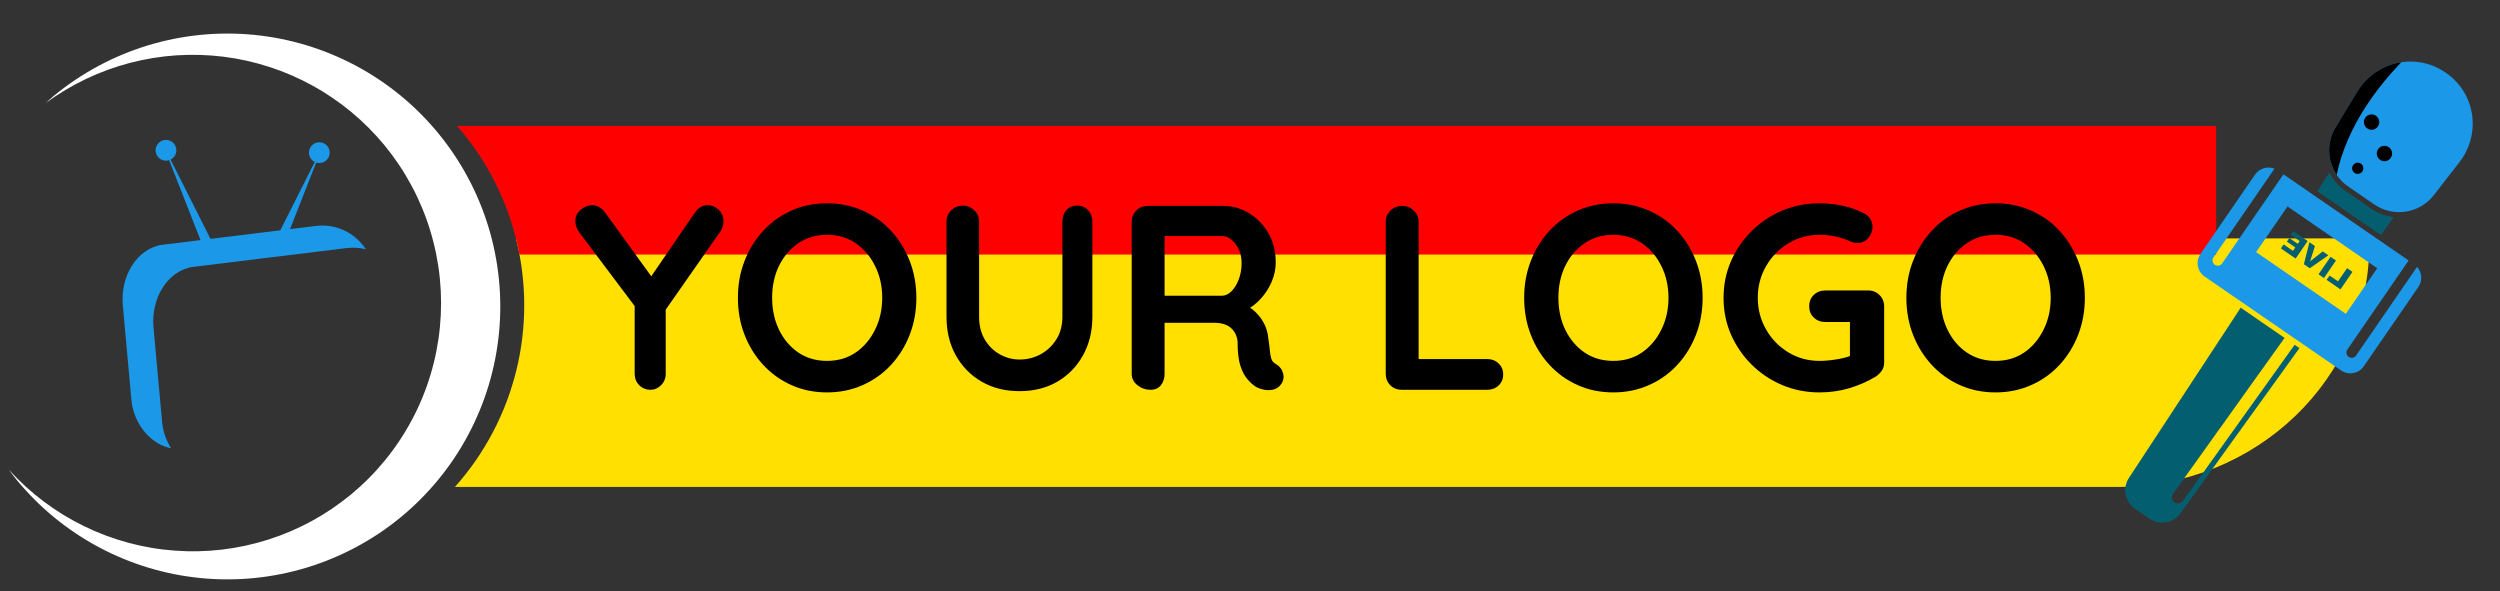
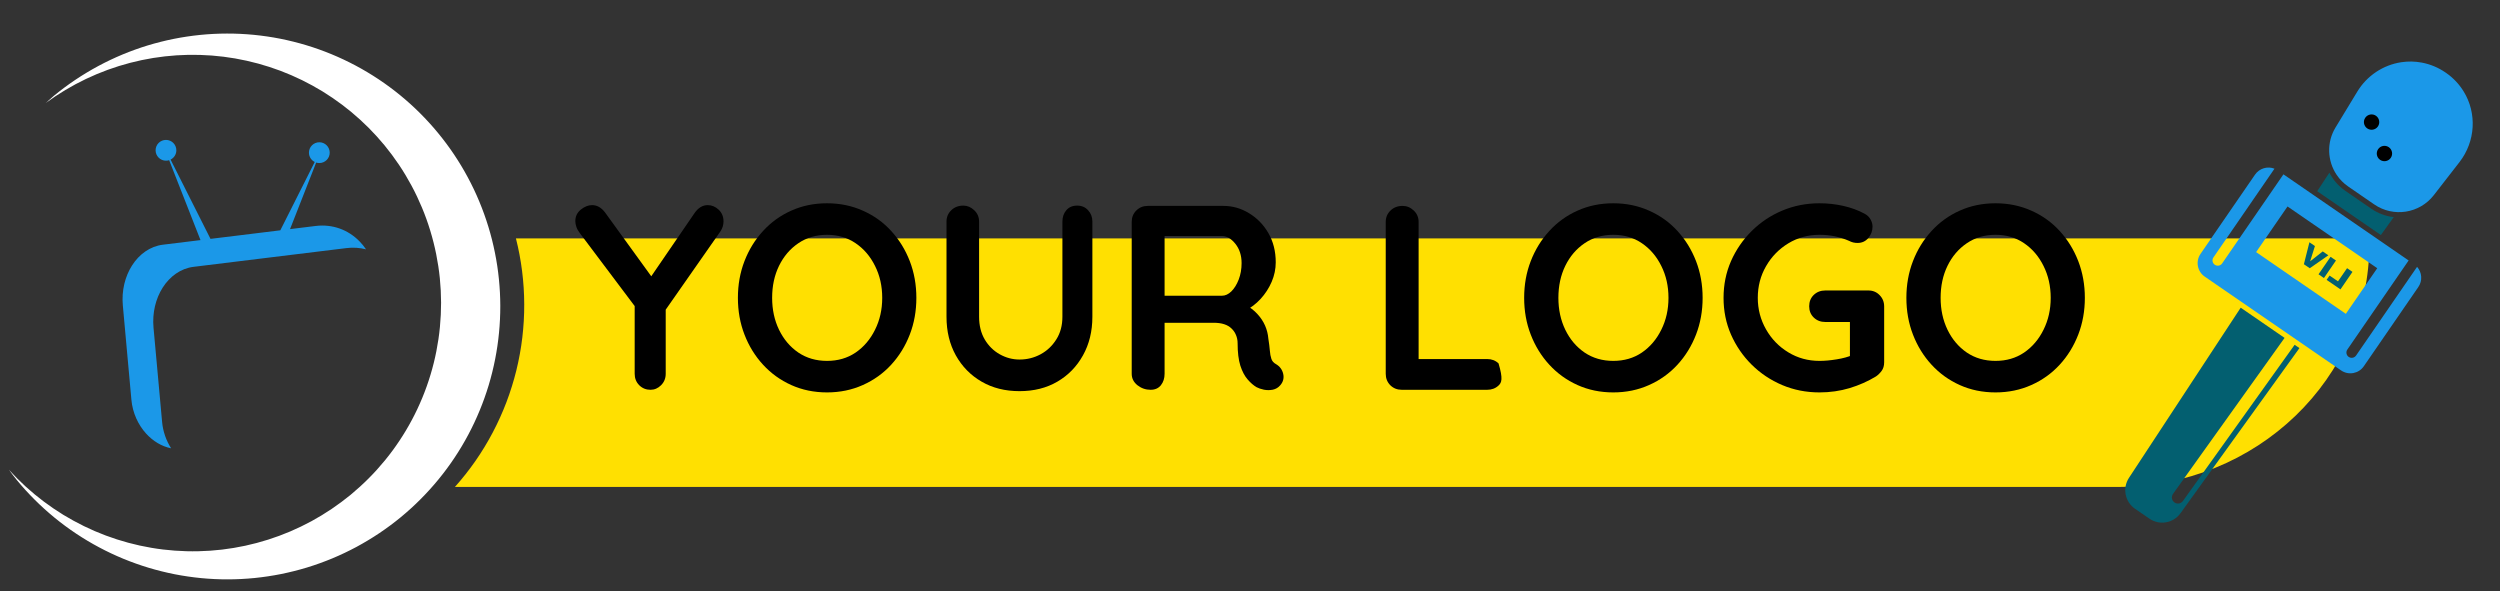
<svg xmlns="http://www.w3.org/2000/svg" width="537" zoomAndPan="magnify" viewBox="0 0 402.75 95.25" height="127" preserveAspectRatio="xMidYMid meet" version="1.2">
  <rect x="0" y="0" width="402.75" height="95.25" fill="#333333" stroke="none" />
  <defs>
    <clipPath id="b6dad58b49">
      <path d="M 19.742 22.539 L 58.969 22.539 L 58.969 72.223 L 19.742 72.223 Z M 19.742 22.539 " />
    </clipPath>
    <clipPath id="40dec828af">
      <path d="M 1.449 5 L 81 5 L 81 94 L 1.449 94 Z M 1.449 5 " />
    </clipPath>
    <clipPath id="53590ecec8">
      <path d="M 73 38 L 381.703 38 L 381.703 79 L 73 79 Z M 73 38 " />
    </clipPath>
    <clipPath id="cf95107e1b">
      <path d="M 375 9 L 399 9 L 399 35 L 375 35 Z M 375 9 " />
    </clipPath>
    <clipPath id="f11845dbaa">
      <path d="M 355.484 3.77 L 400.875 12.02 L 386.367 91.824 L 340.977 83.57 Z M 355.484 3.77 " />
    </clipPath>
    <clipPath id="cdeb1eb71a">
      <path d="M 400.785 12.004 L 355.395 3.75 L 340.883 83.555 L 386.277 91.809 Z M 400.785 12.004 " />
    </clipPath>
    <clipPath id="b0c273a48d">
-       <path d="M 375 10 L 387 10 L 387 29 L 375 29 Z M 375 10 " />
-     </clipPath>
+       </clipPath>
    <clipPath id="55547ece24">
      <path d="M 355.484 3.77 L 400.875 12.02 L 386.367 91.824 L 340.977 83.57 Z M 355.484 3.77 " />
    </clipPath>
    <clipPath id="fcc19ca828">
      <path d="M 400.785 12.004 L 355.395 3.75 L 340.883 83.555 L 386.277 91.809 Z M 400.785 12.004 " />
    </clipPath>
    <clipPath id="5456e636d9">
      <path d="M 354 26 L 391 26 L 391 61 L 354 61 Z M 354 26 " />
    </clipPath>
    <clipPath id="e2743ab861">
      <path d="M 355.484 3.77 L 400.875 12.02 L 386.367 91.824 L 340.977 83.57 Z M 355.484 3.77 " />
    </clipPath>
    <clipPath id="850d9d705b">
      <path d="M 400.785 12.004 L 355.395 3.75 L 340.883 83.555 L 386.277 91.809 Z M 400.785 12.004 " />
    </clipPath>
    <clipPath id="c5cc091e84">
      <path d="M 374 43 L 379 43 L 379 47 L 374 47 Z M 374 43 " />
    </clipPath>
    <clipPath id="0c3073307d">
      <path d="M 355.484 3.77 L 400.875 12.02 L 386.367 91.824 L 340.977 83.57 Z M 355.484 3.77 " />
    </clipPath>
    <clipPath id="3ffa497b1a">
      <path d="M 400.785 12.004 L 355.395 3.75 L 340.883 83.555 L 386.277 91.809 Z M 400.785 12.004 " />
    </clipPath>
    <clipPath id="57ae12a6b0">
      <path d="M 373 41 L 377 41 L 377 45 L 373 45 Z M 373 41 " />
    </clipPath>
    <clipPath id="7670dacf4a">
      <path d="M 355.484 3.77 L 400.875 12.02 L 386.367 91.824 L 340.977 83.57 Z M 355.484 3.77 " />
    </clipPath>
    <clipPath id="1c86e39cd2">
      <path d="M 400.785 12.004 L 355.395 3.75 L 340.883 83.555 L 386.277 91.809 Z M 400.785 12.004 " />
    </clipPath>
    <clipPath id="c63e1a1551">
      <path d="M 371 39 L 376 39 L 376 44 L 371 44 Z M 371 39 " />
    </clipPath>
    <clipPath id="3b5b022f10">
      <path d="M 355.484 3.77 L 400.875 12.02 L 386.367 91.824 L 340.977 83.57 Z M 355.484 3.77 " />
    </clipPath>
    <clipPath id="9a5906299d">
      <path d="M 400.785 12.004 L 355.395 3.75 L 340.883 83.555 L 386.277 91.809 Z M 400.785 12.004 " />
    </clipPath>
    <clipPath id="476fbd6234">
      <path d="M 367 37 L 372 37 L 372 42 L 367 42 Z M 367 37 " />
    </clipPath>
    <clipPath id="c9b932adca">
-       <path d="M 355.484 3.77 L 400.875 12.02 L 386.367 91.824 L 340.977 83.57 Z M 355.484 3.77 " />
-     </clipPath>
+       </clipPath>
    <clipPath id="b01431dc27">
      <path d="M 400.785 12.004 L 355.395 3.75 L 340.883 83.555 L 386.277 91.809 Z M 400.785 12.004 " />
    </clipPath>
    <clipPath id="5e1c960aae">
      <path d="M 342 27 L 386 27 L 386 85 L 342 85 Z M 342 27 " />
    </clipPath>
    <clipPath id="9d910f5d96">
      <path d="M 355.484 3.77 L 400.875 12.02 L 386.367 91.824 L 340.977 83.57 Z M 355.484 3.77 " />
    </clipPath>
    <clipPath id="7ea539b921">
      <path d="M 400.785 12.004 L 355.395 3.75 L 340.883 83.555 L 386.277 91.809 Z M 400.785 12.004 " />
    </clipPath>
    <clipPath id="43fbee1f6e">
      <path d="M 382 23 L 386 23 L 386 26 L 382 26 Z M 382 23 " />
    </clipPath>
    <clipPath id="d5d764844a">
      <path d="M 355.484 3.77 L 400.875 12.02 L 386.367 91.824 L 340.977 83.57 Z M 355.484 3.77 " />
    </clipPath>
    <clipPath id="7eb4923dd7">
      <path d="M 400.785 12.004 L 355.395 3.75 L 340.883 83.555 L 386.277 91.809 Z M 400.785 12.004 " />
    </clipPath>
    <clipPath id="e69ac7ee10">
      <path d="M 380 18 L 384 18 L 384 21 L 380 21 Z M 380 18 " />
    </clipPath>
    <clipPath id="03f350d484">
      <path d="M 355.484 3.77 L 400.875 12.02 L 386.367 91.824 L 340.977 83.57 Z M 355.484 3.77 " />
    </clipPath>
    <clipPath id="435d0f1e56">
      <path d="M 400.785 12.004 L 355.395 3.75 L 340.883 83.555 L 386.277 91.809 Z M 400.785 12.004 " />
    </clipPath>
    <clipPath id="246a3bba4c">
-       <path d="M 378 26 L 381 26 L 381 29 L 378 29 Z M 378 26 " />
-     </clipPath>
+       </clipPath>
    <clipPath id="34540bf898">
      <path d="M 355.484 3.77 L 400.875 12.02 L 386.367 91.824 L 340.977 83.57 Z M 355.484 3.77 " />
    </clipPath>
    <clipPath id="b7cf98970c">
      <path d="M 400.785 12.004 L 355.395 3.75 L 340.883 83.555 L 386.277 91.809 Z M 400.785 12.004 " />
    </clipPath>
  </defs>
  <g id="a73a0e7251">
    <g clip-rule="nonzero" clip-path="url(#b6dad58b49)">
      <path style=" stroke:none;fill-rule:evenodd;fill:#1b98e8;fill-opacity:1;" d="M 27.48 25.711 L 30.559 31.828 L 33.91 38.48 L 37.75 38.012 L 45.16 37.102 L 47.625 32.207 L 50.703 26.094 C 50.152 25.82 49.77 25.25 49.77 24.594 C 49.77 23.668 50.52 22.918 51.445 22.918 C 52.367 22.918 53.117 23.668 53.117 24.594 C 53.117 25.516 52.367 26.266 51.445 26.266 C 51.266 26.266 51.094 26.238 50.934 26.188 L 48.504 32.383 L 46.727 36.91 L 50.859 36.402 C 53.59 36.07 56.102 37.031 57.898 38.859 C 58.293 39.258 58.648 39.695 58.969 40.168 C 57.969 39.91 56.906 39.832 55.805 39.969 C 51.234 40.527 46.867 41.062 42.695 41.574 C 38.695 42.066 34.859 42.535 31.18 42.988 C 29.121 43.238 27.371 44.516 26.211 46.332 C 25.086 48.102 24.516 50.387 24.73 52.777 C 24.973 55.426 25.211 58.027 25.441 60.578 C 25.668 63.086 25.895 65.547 26.113 67.961 C 26.254 69.531 26.781 70.992 27.57 72.223 C 26.039 71.918 24.641 71.062 23.543 69.855 C 22.254 68.438 21.359 66.516 21.168 64.398 C 20.949 61.984 20.727 59.52 20.496 57.012 C 20.266 54.465 20.027 51.863 19.789 49.215 C 19.57 46.824 20.141 44.539 21.27 42.77 C 22.426 40.953 24.176 39.676 26.238 39.422 L 32.301 38.68 L 29.68 32 L 27.25 25.805 C 27.09 25.859 26.918 25.887 26.738 25.887 C 25.816 25.887 25.066 25.137 25.066 24.211 C 25.066 23.289 25.816 22.539 26.738 22.539 C 27.664 22.539 28.41 23.289 28.41 24.211 C 28.41 24.871 28.031 25.438 27.48 25.711 " />
    </g>
    <g clip-rule="nonzero" clip-path="url(#40dec828af)">
      <path style=" stroke:none;fill-rule:evenodd;fill:#ffffff;fill-opacity:1;" d="M 8.68 15.434 C 8.238 15.812 7.801 16.199 7.371 16.594 C 8.391 15.848 9.441 15.148 10.527 14.5 C 11.609 13.852 12.723 13.254 13.867 12.711 C 15.008 12.168 16.172 11.68 17.359 11.246 C 18.547 10.816 19.75 10.438 20.973 10.121 C 22.195 9.801 23.434 9.543 24.68 9.34 C 25.93 9.141 27.184 8.996 28.445 8.914 C 29.703 8.832 30.969 8.809 32.23 8.848 C 33.492 8.883 34.754 8.98 36.008 9.137 C 37.262 9.293 38.504 9.508 39.738 9.785 C 40.973 10.059 42.191 10.391 43.391 10.781 C 44.594 11.168 45.777 11.613 46.934 12.117 C 48.094 12.617 49.23 13.176 50.336 13.785 C 51.445 14.391 52.52 15.051 53.566 15.766 C 54.609 16.477 55.617 17.234 56.59 18.039 C 57.562 18.848 58.496 19.699 59.391 20.594 C 60.281 21.488 61.129 22.426 61.934 23.398 C 62.766 24.41 63.547 25.461 64.277 26.547 C 65.008 27.637 65.68 28.758 66.301 29.914 C 66.922 31.066 67.48 32.25 67.984 33.457 C 68.488 34.668 68.934 35.898 69.312 37.152 C 69.695 38.406 70.016 39.676 70.273 40.957 C 70.531 42.242 70.727 43.535 70.859 44.84 C 70.988 46.145 71.055 47.449 71.059 48.762 C 71.059 50.07 70.996 51.379 70.871 52.684 C 70.746 53.988 70.555 55.281 70.301 56.566 C 70.051 57.852 69.734 59.121 69.355 60.375 C 68.977 61.629 68.539 62.863 68.039 64.074 C 67.539 65.285 66.984 66.469 66.367 67.625 C 65.75 68.785 65.082 69.906 64.355 70.996 C 63.629 72.09 62.852 73.141 62.023 74.156 C 61.191 75.168 60.316 76.141 59.391 77.066 C 58.465 77.996 57.496 78.875 56.488 79.711 C 55.504 80.516 54.488 81.273 53.434 81.984 C 52.383 82.695 51.297 83.352 50.184 83.961 C 49.066 84.566 47.922 85.117 46.754 85.617 C 45.586 86.113 44.398 86.555 43.188 86.938 C 41.977 87.324 40.75 87.648 39.508 87.918 C 38.266 88.184 37.016 88.395 35.754 88.543 C 34.492 88.691 33.227 88.777 31.957 88.805 C 30.688 88.836 29.418 88.801 28.152 88.707 C 26.887 88.617 25.625 88.465 24.375 88.25 C 23.121 88.039 21.883 87.766 20.656 87.434 C 19.43 87.105 18.223 86.715 17.035 86.27 C 15.844 85.824 14.68 85.324 13.539 84.766 C 12.395 84.207 11.285 83.598 10.199 82.938 C 9.117 82.273 8.066 81.559 7.051 80.797 C 6.035 80.035 5.059 79.227 4.121 78.371 C 3.184 77.512 2.285 76.613 1.434 75.672 C 1.84 76.234 2.262 76.781 2.695 77.32 C 3.609 78.434 4.578 79.496 5.598 80.512 C 6.617 81.531 7.688 82.492 8.801 83.406 C 9.914 84.316 11.07 85.172 12.27 85.969 C 13.469 86.766 14.703 87.504 15.977 88.18 C 17.246 88.859 18.547 89.469 19.879 90.02 C 21.211 90.566 22.566 91.051 23.941 91.465 C 25.32 91.879 26.719 92.227 28.129 92.508 C 29.543 92.785 30.965 92.992 32.398 93.133 C 33.832 93.27 35.27 93.34 36.707 93.336 C 38.148 93.332 39.586 93.262 41.02 93.117 C 42.449 92.973 43.871 92.758 45.285 92.477 C 46.695 92.191 48.09 91.84 49.469 91.422 C 50.844 91 52.199 90.512 53.527 89.961 C 54.855 89.406 56.156 88.789 57.426 88.109 C 58.691 87.426 59.926 86.684 61.121 85.883 C 62.316 85.082 63.473 84.223 64.582 83.309 C 65.695 82.391 66.758 81.426 67.773 80.402 C 68.789 79.383 69.754 78.316 70.664 77.203 C 71.578 76.086 72.434 74.93 73.23 73.73 C 74.027 72.535 74.766 71.297 75.441 70.027 C 76.117 68.758 76.73 67.457 77.277 66.125 C 77.828 64.793 78.309 63.438 78.727 62.059 C 79.141 60.68 79.488 59.285 79.766 57.871 C 80.043 56.461 80.254 55.035 80.391 53.602 C 80.531 52.172 80.598 50.734 80.598 49.293 C 80.594 47.855 80.52 46.418 80.375 44.984 C 80.234 43.551 80.02 42.129 79.734 40.719 C 79.453 39.305 79.102 37.91 78.68 36.535 C 78.258 35.156 77.773 33.805 77.219 32.477 C 76.668 31.145 76.051 29.848 75.367 28.578 C 74.688 27.309 73.945 26.078 73.145 24.883 C 72.34 23.684 71.48 22.531 70.566 21.422 C 69.652 20.309 68.684 19.246 67.664 18.23 C 66.645 17.211 65.578 16.25 64.461 15.336 C 63.348 14.426 62.191 13.57 60.992 12.773 C 59.793 11.977 58.559 11.238 57.289 10.562 C 56.016 9.887 54.715 9.273 53.383 8.723 C 52.055 8.176 50.699 7.691 49.32 7.277 C 47.941 6.863 46.543 6.516 45.133 6.234 C 43.719 5.957 42.297 5.75 40.863 5.609 C 39.43 5.473 37.992 5.402 36.555 5.406 C 35.113 5.41 33.676 5.48 32.246 5.625 C 30.812 5.77 29.391 5.984 27.977 6.266 C 26.566 6.551 25.172 6.902 23.793 7.32 C 22.418 7.742 21.062 8.23 19.734 8.781 C 18.406 9.336 17.105 9.953 15.84 10.633 C 14.57 11.316 13.336 12.059 12.141 12.859 C 10.945 13.66 9.793 14.52 8.68 15.434 Z M 8.68 15.434 " />
    </g>
    <g clip-rule="nonzero" clip-path="url(#53590ecec8)">
      <path style=" stroke:none;fill-rule:evenodd;fill:#ffe001;fill-opacity:1;" d="M 83.117 38.406 C 83.555 40.145 83.887 41.898 84.109 43.676 C 84.332 45.453 84.449 47.234 84.453 49.027 C 84.461 50.816 84.355 52.602 84.145 54.379 C 83.934 56.156 83.613 57.914 83.188 59.652 C 82.758 61.391 82.227 63.098 81.594 64.773 C 80.957 66.445 80.223 68.074 79.387 69.66 C 78.555 71.242 77.625 72.77 76.605 74.242 C 75.582 75.711 74.477 77.113 73.285 78.449 L 340.953 78.449 C 363.531 78.449 381.707 60.965 381.707 39.246 L 381.707 39.223 C 381.707 38.949 381.691 38.68 381.688 38.406 Z M 83.117 38.406 " />
    </g>
-     <path style=" stroke:none;fill-rule:evenodd;fill:#ff0000;fill-opacity:1;" d="M 73.605 20.293 C 73.883 20.598 74.16 20.906 74.43 21.219 C 76.781 24.074 78.742 27.176 80.309 30.527 C 81.879 33.879 83.004 37.371 83.691 41.008 L 357.02 41.008 L 357.02 20.293 Z M 73.605 20.293 " />
    <g style="fill:#000000;fill-opacity:1;">
      <g transform="translate(91.965, 62.795)">
        <path style="stroke:none" d="M 22.047 -29.75 C 22.703 -29.75 23.289 -29.504 23.812 -29.016 C 24.332 -28.523 24.594 -27.895 24.594 -27.125 C 24.594 -26.875 24.555 -26.613 24.484 -26.344 C 24.41 -26.082 24.289 -25.82 24.125 -25.562 L 14.516 -11.812 L 15.281 -14.734 L 15.281 -2.578 C 15.281 -1.848 15.031 -1.234 14.531 -0.734 C 14.039 -0.242 13.473 0 12.828 0 C 12.117 0 11.516 -0.242 11.016 -0.734 C 10.523 -1.234 10.281 -1.848 10.281 -2.578 L 10.281 -14.391 L 10.625 -13.031 L 1.484 -25.188 C 1.203 -25.551 1.004 -25.898 0.891 -26.234 C 0.773 -26.578 0.719 -26.891 0.719 -27.172 C 0.719 -27.93 1.016 -28.551 1.609 -29.031 C 2.203 -29.508 2.805 -29.75 3.422 -29.75 C 4.211 -29.75 4.906 -29.359 5.5 -28.578 L 13.625 -17.359 L 12.438 -17.531 L 19.938 -28.484 C 20.531 -29.328 21.234 -29.75 22.047 -29.75 Z M 22.047 -29.75 " />
      </g>
    </g>
    <g style="fill:#000000;fill-opacity:1;">
      <g transform="translate(117.188, 62.795)">
        <path style="stroke:none" d="M 30.438 -14.812 C 30.438 -12.695 30.082 -10.723 29.375 -8.891 C 28.664 -7.055 27.672 -5.441 26.391 -4.047 C 25.109 -2.648 23.582 -1.555 21.812 -0.766 C 20.051 0.023 18.129 0.422 16.047 0.422 C 13.953 0.422 12.031 0.023 10.281 -0.766 C 8.531 -1.555 7.016 -2.648 5.734 -4.047 C 4.453 -5.441 3.457 -7.055 2.75 -8.891 C 2.039 -10.723 1.688 -12.695 1.688 -14.812 C 1.688 -16.926 2.039 -18.898 2.75 -20.734 C 3.457 -22.566 4.453 -24.18 5.734 -25.578 C 7.016 -26.984 8.531 -28.078 10.281 -28.859 C 12.031 -29.648 13.953 -30.047 16.047 -30.047 C 18.129 -30.047 20.051 -29.648 21.812 -28.859 C 23.582 -28.078 25.109 -26.984 26.391 -25.578 C 27.672 -24.18 28.664 -22.566 29.375 -20.734 C 30.082 -18.898 30.438 -16.926 30.438 -14.812 Z M 24.938 -14.812 C 24.938 -16.707 24.551 -18.422 23.781 -19.953 C 23.02 -21.492 21.977 -22.711 20.656 -23.609 C 19.332 -24.516 17.797 -24.969 16.047 -24.969 C 14.297 -24.969 12.754 -24.516 11.422 -23.609 C 10.098 -22.711 9.062 -21.5 8.312 -19.969 C 7.57 -18.445 7.203 -16.727 7.203 -14.812 C 7.203 -12.926 7.57 -11.211 8.312 -9.672 C 9.062 -8.129 10.098 -6.906 11.422 -6 C 12.754 -5.102 14.297 -4.656 16.047 -4.656 C 17.797 -4.656 19.332 -5.102 20.656 -6 C 21.977 -6.906 23.02 -8.129 23.781 -9.672 C 24.551 -11.211 24.938 -12.926 24.938 -14.812 Z M 24.938 -14.812 " />
      </g>
    </g>
    <g style="fill:#000000;fill-opacity:1;">
      <g transform="translate(149.31, 62.795)">
        <path style="stroke:none" d="M 24.219 -29.672 C 24.945 -29.672 25.535 -29.422 25.984 -28.922 C 26.441 -28.43 26.672 -27.82 26.672 -27.094 L 26.672 -11.766 C 26.672 -9.422 26.164 -7.348 25.156 -5.547 C 24.156 -3.742 22.781 -2.332 21.031 -1.312 C 19.281 -0.289 17.25 0.219 14.938 0.219 C 12.625 0.219 10.586 -0.289 8.828 -1.312 C 7.066 -2.332 5.68 -3.742 4.672 -5.547 C 3.672 -7.348 3.172 -9.422 3.172 -11.766 L 3.172 -27.094 C 3.172 -27.82 3.426 -28.43 3.938 -28.922 C 4.445 -29.422 5.098 -29.672 5.891 -29.672 C 6.535 -29.672 7.117 -29.422 7.641 -28.922 C 8.16 -28.43 8.422 -27.82 8.422 -27.094 L 8.422 -11.766 C 8.422 -10.359 8.723 -9.141 9.328 -8.109 C 9.941 -7.078 10.75 -6.281 11.75 -5.719 C 12.75 -5.156 13.812 -4.875 14.938 -4.875 C 16.156 -4.875 17.285 -5.156 18.328 -5.719 C 19.367 -6.281 20.211 -7.078 20.859 -8.109 C 21.516 -9.141 21.844 -10.359 21.844 -11.766 L 21.844 -27.094 C 21.844 -27.82 22.051 -28.43 22.469 -28.922 C 22.895 -29.422 23.477 -29.672 24.219 -29.672 Z M 24.219 -29.672 " />
      </g>
    </g>
    <g style="fill:#000000;fill-opacity:1;">
      <g transform="translate(179.146, 62.795)">
        <path style="stroke:none" d="M 6.219 0 C 5.426 0 4.719 -0.242 4.094 -0.734 C 3.477 -1.234 3.172 -1.848 3.172 -2.578 L 3.172 -27.047 C 3.172 -27.773 3.414 -28.383 3.906 -28.875 C 4.406 -29.375 5.02 -29.625 5.75 -29.625 L 17.953 -29.625 C 19.41 -29.625 20.781 -29.234 22.062 -28.453 C 23.352 -27.68 24.395 -26.613 25.188 -25.25 C 25.977 -23.883 26.375 -22.312 26.375 -20.531 C 26.375 -19.457 26.156 -18.41 25.719 -17.391 C 25.281 -16.379 24.688 -15.461 23.938 -14.641 C 23.188 -13.828 22.348 -13.191 21.422 -12.734 L 21.453 -13.719 C 22.242 -13.289 22.898 -12.785 23.422 -12.203 C 23.953 -11.629 24.363 -11.008 24.656 -10.344 C 24.945 -9.688 25.125 -8.977 25.188 -8.219 C 25.301 -7.508 25.379 -6.883 25.422 -6.344 C 25.461 -5.812 25.547 -5.359 25.672 -4.984 C 25.797 -4.617 26.039 -4.336 26.406 -4.141 C 27.031 -3.773 27.422 -3.25 27.578 -2.562 C 27.734 -1.875 27.57 -1.258 27.094 -0.719 C 26.781 -0.352 26.383 -0.117 25.906 -0.016 C 25.426 0.078 24.945 0.078 24.469 -0.016 C 23.988 -0.117 23.594 -0.254 23.281 -0.422 C 22.801 -0.703 22.32 -1.117 21.844 -1.672 C 21.363 -2.223 20.973 -2.961 20.672 -3.891 C 20.379 -4.828 20.234 -6.023 20.234 -7.484 C 20.234 -7.973 20.145 -8.422 19.969 -8.828 C 19.801 -9.234 19.562 -9.582 19.25 -9.875 C 18.945 -10.176 18.555 -10.406 18.078 -10.562 C 17.598 -10.719 17.031 -10.797 16.375 -10.797 L 7.828 -10.797 L 8.469 -11.766 L 8.469 -2.578 C 8.469 -1.848 8.27 -1.234 7.875 -0.734 C 7.477 -0.242 6.926 0 6.219 0 Z M 7.875 -15.156 L 17.734 -15.156 C 18.242 -15.156 18.738 -15.383 19.219 -15.844 C 19.695 -16.312 20.094 -16.945 20.406 -17.75 C 20.719 -18.562 20.875 -19.445 20.875 -20.406 C 20.875 -21.645 20.539 -22.68 19.875 -23.516 C 19.207 -24.348 18.492 -24.766 17.734 -24.766 L 7.953 -24.766 L 8.469 -26.109 L 8.469 -14.141 Z M 7.875 -15.156 " />
      </g>
    </g>
    <g style="fill:#000000;fill-opacity:1;">
      <g transform="translate(208.22, 62.795)">
        <path style="stroke:none" d="" />
      </g>
    </g>
    <g style="fill:#000000;fill-opacity:1;">
      <g transform="translate(220.07, 62.795)">
-         <path style="stroke:none" d="M 19.516 -4.953 C 20.242 -4.953 20.852 -4.719 21.344 -4.25 C 21.844 -3.789 22.094 -3.191 22.094 -2.453 C 22.094 -1.742 21.844 -1.156 21.344 -0.688 C 20.852 -0.227 20.242 0 19.516 0 L 5.75 0 C 5.02 0 4.406 -0.242 3.906 -0.734 C 3.414 -1.234 3.172 -1.848 3.172 -2.578 L 3.172 -27.047 C 3.172 -27.773 3.426 -28.383 3.938 -28.875 C 4.445 -29.375 5.098 -29.625 5.891 -29.625 C 6.566 -29.625 7.164 -29.375 7.688 -28.875 C 8.207 -28.383 8.469 -27.773 8.469 -27.047 L 8.469 -4.234 L 7.531 -4.953 Z M 19.516 -4.953 " />
+         <path style="stroke:none" d="M 19.516 -4.953 C 20.242 -4.953 20.852 -4.719 21.344 -4.25 C 22.094 -1.742 21.844 -1.156 21.344 -0.688 C 20.852 -0.227 20.242 0 19.516 0 L 5.75 0 C 5.02 0 4.406 -0.242 3.906 -0.734 C 3.414 -1.234 3.172 -1.848 3.172 -2.578 L 3.172 -27.047 C 3.172 -27.773 3.426 -28.383 3.938 -28.875 C 4.445 -29.375 5.098 -29.625 5.891 -29.625 C 6.566 -29.625 7.164 -29.375 7.688 -28.875 C 8.207 -28.383 8.469 -27.773 8.469 -27.047 L 8.469 -4.234 L 7.531 -4.953 Z M 19.516 -4.953 " />
      </g>
    </g>
    <g style="fill:#000000;fill-opacity:1;">
      <g transform="translate(243.854, 62.795)">
        <path style="stroke:none" d="M 30.438 -14.812 C 30.438 -12.695 30.082 -10.723 29.375 -8.891 C 28.664 -7.055 27.672 -5.441 26.391 -4.047 C 25.109 -2.648 23.582 -1.555 21.812 -0.766 C 20.051 0.023 18.129 0.422 16.047 0.422 C 13.953 0.422 12.031 0.023 10.281 -0.766 C 8.531 -1.555 7.016 -2.648 5.734 -4.047 C 4.453 -5.441 3.457 -7.055 2.75 -8.891 C 2.039 -10.723 1.688 -12.695 1.688 -14.812 C 1.688 -16.926 2.039 -18.898 2.75 -20.734 C 3.457 -22.566 4.453 -24.18 5.734 -25.578 C 7.016 -26.984 8.531 -28.078 10.281 -28.859 C 12.031 -29.648 13.953 -30.047 16.047 -30.047 C 18.129 -30.047 20.051 -29.648 21.812 -28.859 C 23.582 -28.078 25.109 -26.984 26.391 -25.578 C 27.672 -24.18 28.664 -22.566 29.375 -20.734 C 30.082 -18.898 30.438 -16.926 30.438 -14.812 Z M 24.938 -14.812 C 24.938 -16.707 24.551 -18.422 23.781 -19.953 C 23.02 -21.492 21.977 -22.711 20.656 -23.609 C 19.332 -24.516 17.797 -24.969 16.047 -24.969 C 14.297 -24.969 12.754 -24.516 11.422 -23.609 C 10.098 -22.711 9.062 -21.5 8.312 -19.969 C 7.57 -18.445 7.203 -16.727 7.203 -14.812 C 7.203 -12.926 7.57 -11.211 8.312 -9.672 C 9.062 -8.129 10.098 -6.906 11.422 -6 C 12.754 -5.102 14.297 -4.656 16.047 -4.656 C 17.797 -4.656 19.332 -5.102 20.656 -6 C 21.977 -6.906 23.02 -8.129 23.781 -9.672 C 24.551 -11.211 24.938 -12.926 24.938 -14.812 Z M 24.938 -14.812 " />
      </g>
    </g>
    <g style="fill:#000000;fill-opacity:1;">
      <g transform="translate(275.976, 62.795)">
        <path style="stroke:none" d="M 17.141 0.422 C 14.992 0.422 12.988 0.023 11.125 -0.766 C 9.27 -1.555 7.633 -2.648 6.219 -4.047 C 4.812 -5.441 3.703 -7.055 2.891 -8.891 C 2.086 -10.723 1.688 -12.695 1.688 -14.812 C 1.688 -16.926 2.086 -18.898 2.891 -20.734 C 3.703 -22.566 4.812 -24.18 6.219 -25.578 C 7.633 -26.984 9.27 -28.078 11.125 -28.859 C 12.988 -29.648 14.992 -30.047 17.141 -30.047 C 18.461 -30.047 19.742 -29.906 20.984 -29.625 C 22.234 -29.344 23.379 -28.922 24.422 -28.359 C 24.848 -28.129 25.164 -27.82 25.375 -27.438 C 25.582 -27.062 25.688 -26.676 25.688 -26.281 C 25.688 -25.602 25.461 -24.992 25.016 -24.453 C 24.566 -23.922 23.988 -23.656 23.281 -23.656 C 23.051 -23.656 22.816 -23.68 22.578 -23.734 C 22.336 -23.797 22.109 -23.883 21.891 -24 C 21.18 -24.312 20.43 -24.551 19.641 -24.719 C 18.848 -24.883 18.016 -24.969 17.141 -24.969 C 15.305 -24.969 13.633 -24.508 12.125 -23.594 C 10.613 -22.676 9.414 -21.445 8.531 -19.906 C 7.645 -18.375 7.203 -16.676 7.203 -14.812 C 7.203 -12.977 7.645 -11.285 8.531 -9.734 C 9.414 -8.18 10.613 -6.945 12.125 -6.031 C 13.633 -5.113 15.305 -4.656 17.141 -4.656 C 17.984 -4.656 18.91 -4.738 19.922 -4.906 C 20.941 -5.07 21.781 -5.301 22.438 -5.594 L 22.047 -4.312 L 22.047 -11.562 L 22.766 -10.922 L 18.078 -10.922 C 17.336 -10.922 16.719 -11.16 16.219 -11.641 C 15.727 -12.117 15.484 -12.723 15.484 -13.453 C 15.484 -14.191 15.727 -14.801 16.219 -15.281 C 16.719 -15.758 17.336 -16 18.078 -16 L 25.016 -16 C 25.742 -16 26.348 -15.75 26.828 -15.25 C 27.316 -14.758 27.562 -14.148 27.562 -13.422 L 27.562 -4.438 C 27.562 -3.875 27.426 -3.41 27.156 -3.047 C 26.883 -2.68 26.582 -2.383 26.25 -2.156 C 24.945 -1.363 23.523 -0.734 21.984 -0.266 C 20.453 0.191 18.836 0.422 17.141 0.422 Z M 17.141 0.422 " />
      </g>
    </g>
    <g style="fill:#000000;fill-opacity:1;">
      <g transform="translate(305.431, 62.795)">
        <path style="stroke:none" d="M 30.438 -14.812 C 30.438 -12.695 30.082 -10.723 29.375 -8.891 C 28.664 -7.055 27.672 -5.441 26.391 -4.047 C 25.109 -2.648 23.582 -1.555 21.812 -0.766 C 20.051 0.023 18.129 0.422 16.047 0.422 C 13.953 0.422 12.031 0.023 10.281 -0.766 C 8.531 -1.555 7.016 -2.648 5.734 -4.047 C 4.453 -5.441 3.457 -7.055 2.75 -8.891 C 2.039 -10.723 1.688 -12.695 1.688 -14.812 C 1.688 -16.926 2.039 -18.898 2.75 -20.734 C 3.457 -22.566 4.453 -24.18 5.734 -25.578 C 7.016 -26.984 8.531 -28.078 10.281 -28.859 C 12.031 -29.648 13.953 -30.047 16.047 -30.047 C 18.129 -30.047 20.051 -29.648 21.812 -28.859 C 23.582 -28.078 25.109 -26.984 26.391 -25.578 C 27.672 -24.18 28.664 -22.566 29.375 -20.734 C 30.082 -18.898 30.438 -16.926 30.438 -14.812 Z M 24.938 -14.812 C 24.938 -16.707 24.551 -18.422 23.781 -19.953 C 23.02 -21.492 21.977 -22.711 20.656 -23.609 C 19.332 -24.516 17.797 -24.969 16.047 -24.969 C 14.297 -24.969 12.754 -24.516 11.422 -23.609 C 10.098 -22.711 9.062 -21.5 8.312 -19.969 C 7.57 -18.445 7.203 -16.727 7.203 -14.812 C 7.203 -12.926 7.57 -11.211 8.312 -9.672 C 9.062 -8.129 10.098 -6.906 11.422 -6 C 12.754 -5.102 14.297 -4.656 16.047 -4.656 C 17.797 -4.656 19.332 -5.102 20.656 -6 C 21.977 -6.906 23.02 -8.129 23.781 -9.672 C 24.551 -11.211 24.938 -12.926 24.938 -14.812 Z M 24.938 -14.812 " />
      </g>
    </g>
    <g clip-rule="nonzero" clip-path="url(#cf95107e1b)">
      <g clip-rule="nonzero" clip-path="url(#f11845dbaa)">
        <g clip-rule="nonzero" clip-path="url(#cdeb1eb71a)">
          <path style=" stroke:none;fill-rule:nonzero;fill:#1b98e8;fill-opacity:1;" d="M 386.848 10.023 C 387.938 9.859 389.059 9.875 390.18 10.09 C 391.508 10.344 392.801 10.871 393.984 11.688 L 394.004 11.699 L 394.02 11.711 C 395.203 12.527 396.16 13.547 396.871 14.695 C 399.078 18.246 398.793 22.805 396.23 26.105 L 392.086 31.441 C 389.785 34.402 385.574 35.055 382.488 32.93 L 380.406 31.5 L 380.371 31.473 L 378.293 30.043 C 377.539 29.523 376.918 28.887 376.438 28.172 C 374.938 25.945 374.781 22.969 376.25 20.543 L 379.754 14.77 C 381.328 12.168 383.953 10.461 386.848 10.023 " />
        </g>
      </g>
    </g>
    <g clip-rule="nonzero" clip-path="url(#b0c273a48d)">
      <g clip-rule="nonzero" clip-path="url(#55547ece24)">
        <g clip-rule="nonzero" clip-path="url(#fcc19ca828)">
          <path style=" stroke:none;fill-rule:nonzero;fill:#000000;fill-opacity:1;" d="M 386.848 10.023 C 382.949 14.098 378.047 20.426 376.438 28.172 C 374.938 25.945 374.781 22.969 376.25 20.543 L 379.754 14.77 C 381.328 12.168 383.953 10.461 386.848 10.023 " />
        </g>
      </g>
    </g>
    <g clip-rule="nonzero" clip-path="url(#5456e636d9)">
      <g clip-rule="nonzero" clip-path="url(#e2743ab861)">
        <g clip-rule="nonzero" clip-path="url(#850d9d705b)">
          <path style=" stroke:none;fill-rule:nonzero;fill:#1b98e8;fill-opacity:1;" d="M 363.461 40.613 L 377.914 50.559 L 382.973 43.207 L 368.52 33.262 Z M 366.418 27.176 L 356.586 41.469 C 356.316 41.855 356.414 42.387 356.805 42.652 C 357.191 42.918 357.723 42.82 357.988 42.434 L 367.863 28.086 L 388.031 41.961 L 378.156 56.312 C 377.891 56.699 377.988 57.23 378.375 57.496 C 378.766 57.762 379.293 57.664 379.562 57.277 L 389.391 42.988 C 390.184 43.875 390.297 45.215 389.594 46.238 L 380.812 59 C 379.988 60.199 378.348 60.5 377.152 59.676 L 355.18 44.562 C 353.98 43.738 353.68 42.098 354.504 40.898 L 363.285 28.133 C 363.992 27.105 365.305 26.734 366.418 27.176 " />
        </g>
      </g>
    </g>
    <g clip-rule="nonzero" clip-path="url(#c5cc091e84)">
      <g clip-rule="nonzero" clip-path="url(#0c3073307d)">
        <g clip-rule="nonzero" clip-path="url(#3ffa497b1a)">
          <path style=" stroke:none;fill-rule:nonzero;fill:#035f70;fill-opacity:1;" d="M 378.984 43.801 L 378.113 43.203 L 376.652 45.324 L 375.293 44.391 L 374.816 45.086 L 377.047 46.621 L 378.984 43.801 " />
        </g>
      </g>
    </g>
    <g clip-rule="nonzero" clip-path="url(#57ae12a6b0)">
      <g clip-rule="nonzero" clip-path="url(#7670dacf4a)">
        <g clip-rule="nonzero" clip-path="url(#1c86e39cd2)">
          <path style=" stroke:none;fill-rule:nonzero;fill:#035f70;fill-opacity:1;" d="M 376.324 41.969 L 375.453 41.371 L 373.512 44.188 L 374.387 44.789 L 376.324 41.969 " />
        </g>
      </g>
    </g>
    <g clip-rule="nonzero" clip-path="url(#c63e1a1551)">
      <g clip-rule="nonzero" clip-path="url(#3b5b022f10)">
        <g clip-rule="nonzero" clip-path="url(#9a5906299d)">
          <path style=" stroke:none;fill-rule:nonzero;fill:#035f70;fill-opacity:1;" d="M 375.102 41.129 L 374.191 40.504 L 372.164 42.098 L 372.934 39.637 L 372.047 39.027 L 371.156 42.566 L 372.102 43.215 L 375.102 41.129 " />
        </g>
      </g>
    </g>
    <g clip-rule="nonzero" clip-path="url(#476fbd6234)">
      <g clip-rule="nonzero" clip-path="url(#c9b932adca)">
        <g clip-rule="nonzero" clip-path="url(#b01431dc27)">
          <path style=" stroke:none;fill-rule:nonzero;fill:#035f70;fill-opacity:1;" d="M 371.766 38.832 L 369.434 37.227 L 369.02 37.828 L 370.48 38.836 L 370.172 39.281 L 368.816 38.352 L 368.418 38.926 L 369.773 39.859 L 369.395 40.414 L 367.891 39.379 L 367.449 40.02 L 369.828 41.652 L 371.766 38.832 " />
        </g>
      </g>
    </g>
    <g clip-rule="nonzero" clip-path="url(#5e1c960aae)">
      <g clip-rule="nonzero" clip-path="url(#9d910f5d96)">
        <g clip-rule="nonzero" clip-path="url(#7ea539b921)">
          <path style=" stroke:none;fill-rule:nonzero;fill:#035f70;fill-opacity:1;" d="M 350.07 79.57 C 349.758 80.012 349.859 80.625 350.301 80.938 C 350.309 80.945 350.324 80.957 350.336 80.965 C 350.773 81.246 351.359 81.141 351.668 80.711 L 369.664 55.547 L 370.438 56.078 L 351.273 82.688 C 350.117 84.289 347.895 84.676 346.27 83.555 L 345.113 82.758 L 343.953 81.965 C 342.328 80.844 341.895 78.629 342.977 76.98 L 360.977 49.57 L 368.047 54.434 Z M 377.836 30.746 L 382.027 33.633 C 383.137 34.395 384.375 34.84 385.633 34.977 L 385.578 35.055 L 383.559 37.863 L 373.301 30.805 L 375.199 27.914 L 375.266 27.816 C 375.848 28.957 376.711 29.973 377.836 30.746 " />
        </g>
      </g>
    </g>
    <g clip-rule="nonzero" clip-path="url(#43fbee1f6e)">
      <g clip-rule="nonzero" clip-path="url(#d5d764844a)">
        <g clip-rule="nonzero" clip-path="url(#7eb4923dd7)">
          <path style=" stroke:none;fill-rule:nonzero;fill:#000000;fill-opacity:1;" d="M 383.117 24.031 C 382.73 24.594 382.871 25.363 383.434 25.75 C 383.996 26.137 384.766 25.996 385.152 25.434 C 385.539 24.871 385.398 24.102 384.836 23.711 C 384.273 23.324 383.504 23.469 383.117 24.031 " />
        </g>
      </g>
    </g>
    <g clip-rule="nonzero" clip-path="url(#e69ac7ee10)">
      <g clip-rule="nonzero" clip-path="url(#03f350d484)">
        <g clip-rule="nonzero" clip-path="url(#435d0f1e56)">
          <path style=" stroke:none;fill-rule:nonzero;fill:#000000;fill-opacity:1;" d="M 381.043 18.969 C 380.656 19.531 380.801 20.301 381.363 20.688 C 381.926 21.074 382.695 20.93 383.082 20.371 C 383.469 19.809 383.324 19.039 382.762 18.648 C 382.199 18.262 381.43 18.406 381.043 18.969 " />
        </g>
      </g>
    </g>
    <g clip-rule="nonzero" clip-path="url(#246a3bba4c)">
      <g clip-rule="nonzero" clip-path="url(#34540bf898)">
        <g clip-rule="nonzero" clip-path="url(#b7cf98970c)">
-           <path style=" stroke:none;fill-rule:nonzero;fill:#000000;fill-opacity:1;" d="M 379.086 26.602 C 378.805 27.012 378.906 27.574 379.316 27.855 C 379.73 28.141 380.289 28.035 380.574 27.625 C 380.855 27.215 380.754 26.652 380.34 26.371 C 379.93 26.086 379.367 26.191 379.086 26.602 " />
-         </g>
+           </g>
      </g>
    </g>
  </g>
</svg>